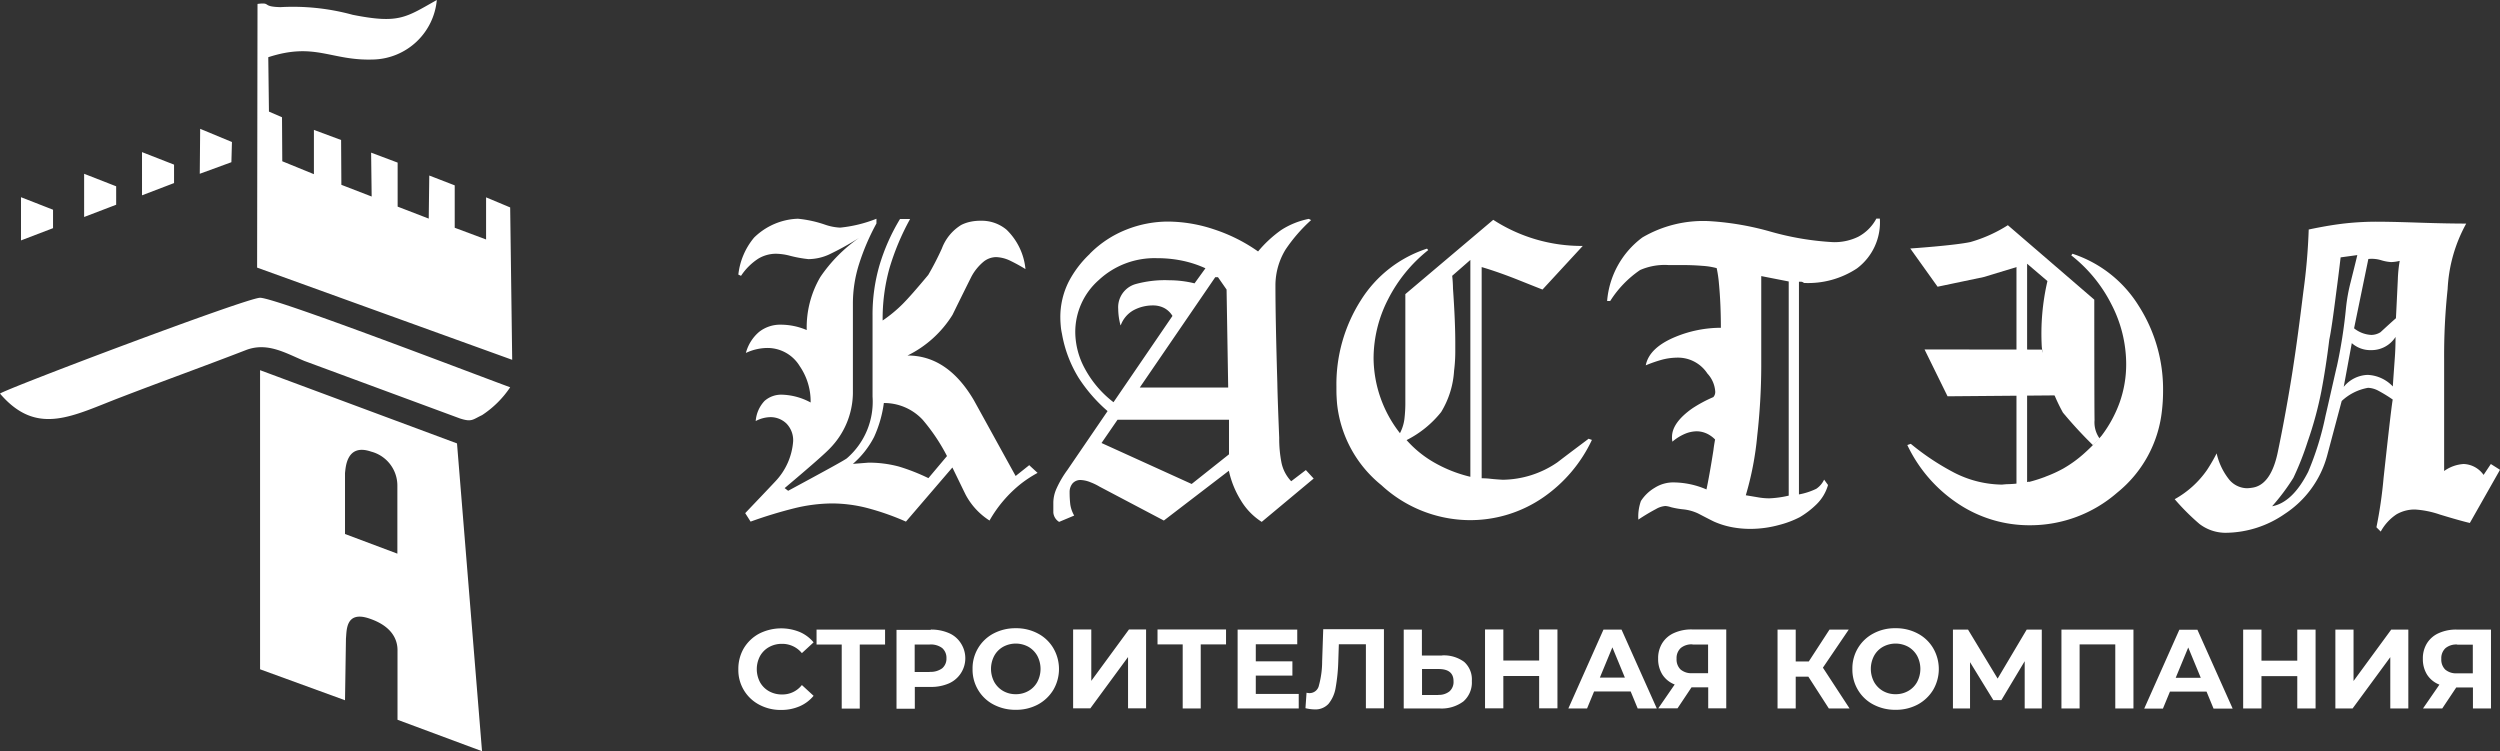
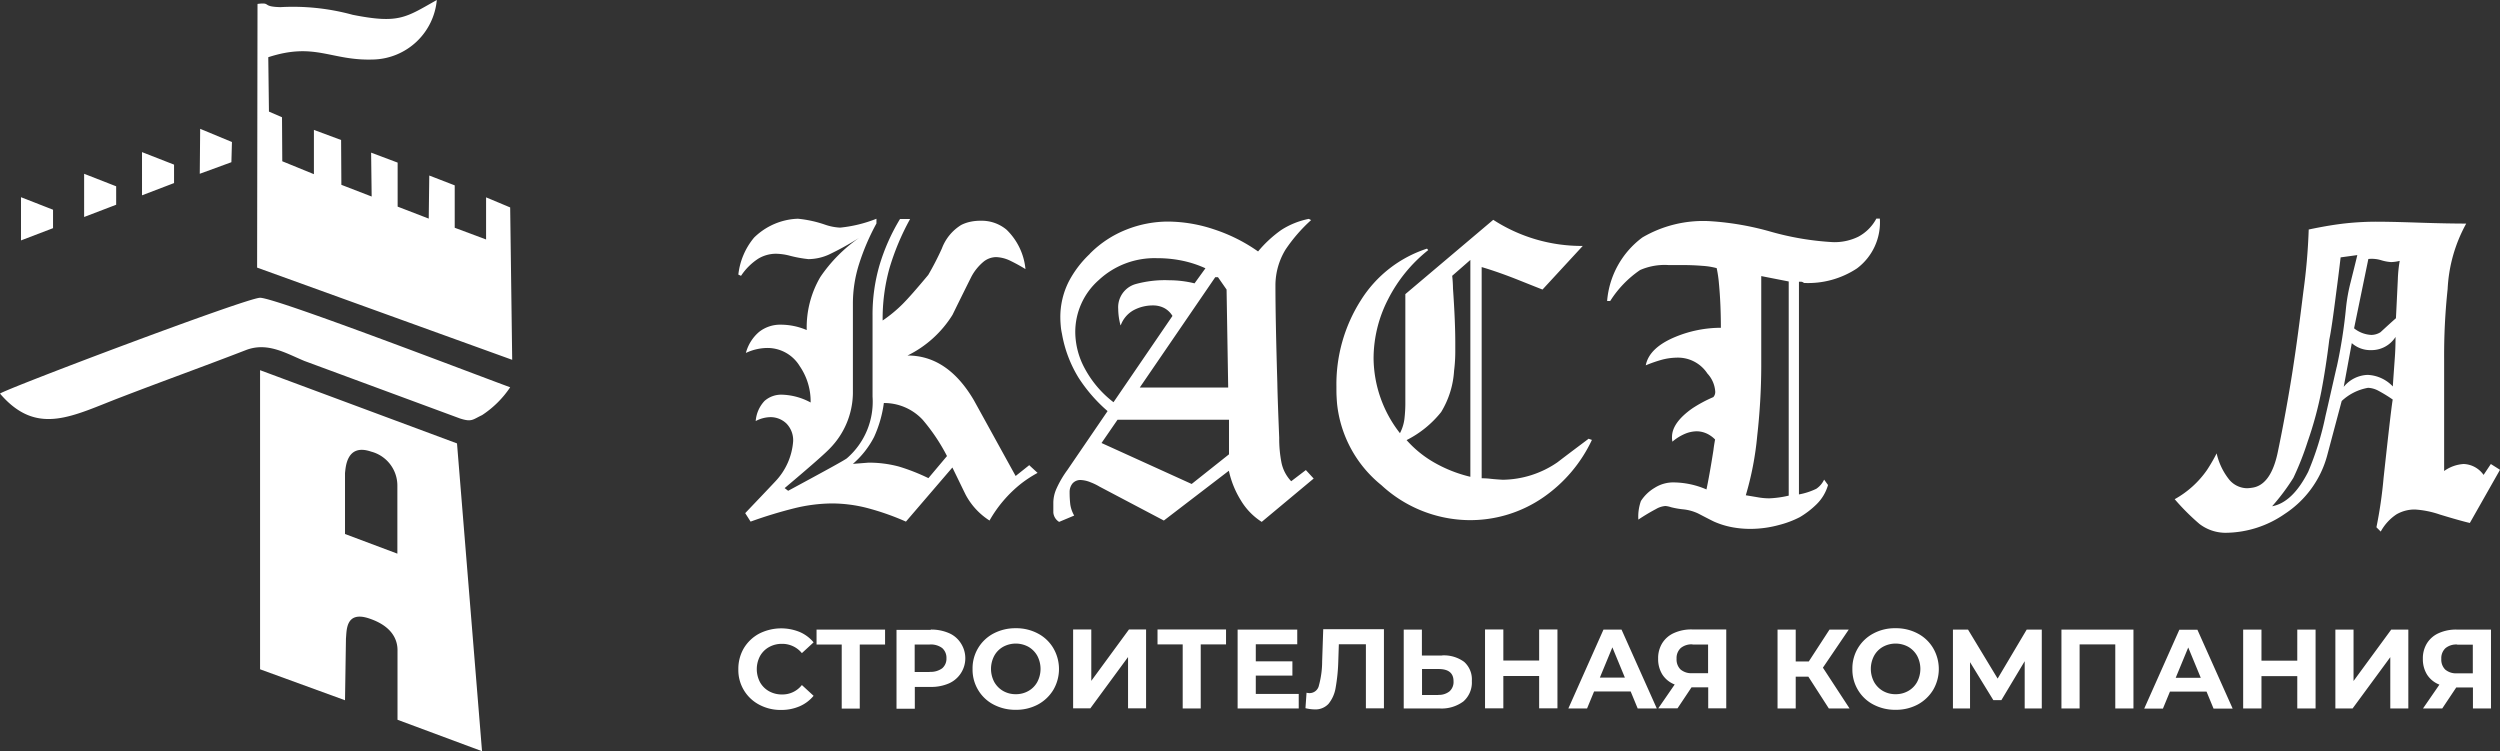
<svg xmlns="http://www.w3.org/2000/svg" width="185.72" height="55.82" viewBox="0 0 185.72 55.82">
  <rect x="0" y="0" width="185.72" height="55.82" fill="#333333" stroke="none" />
  <g id="logo2" transform="translate(0 0.03)">
-     <rect id="Прямоугольник_1" data-name="Прямоугольник 1" width="0.79" height="16.94" transform="translate(149.8 19)" fill="#fff" />
    <path id="Контур_94" data-name="Контур 94" d="M177.76,28.68c0-.1.05-.78.14-2.04.04-.5.06-1.05.06-1.64a2.112,2.112,0,0,1-1.84.98,2.068,2.068,0,0,1-1.41-.52l-.6,3.25a2.388,2.388,0,0,1,1.78-.89,2.729,2.729,0,0,1,1.87.86m-4.17-1.44a37.071,37.071,0,0,0,.69-4.4,12.786,12.786,0,0,1,.35-1.93c.17-.69.34-1.35.49-1.99l-1.24.17c-.13,1.11-.24,1.97-.32,2.56-.23,1.82-.4,3-.52,3.54-.17,1.4-.37,2.68-.59,3.84a27.287,27.287,0,0,1-1.02,3.75,21.67,21.67,0,0,1-1.06,2.69,15.8,15.8,0,0,1-1.58,2.11c1.02-.19,1.91-1.05,2.68-2.56a21.953,21.953,0,0,0,1.29-4.17c.12-.5.39-1.71.83-3.63Zm1.29-2.88a2.217,2.217,0,0,0,1.27.49,1.29,1.29,0,0,0,.69-.2c.48-.44.86-.79,1.15-1.04,0-.02.05-.98.14-2.88a9.862,9.862,0,0,1,.14-1.38,3.119,3.119,0,0,1-.63.09,3.2,3.2,0,0,1-.75-.14,2.4,2.4,0,0,0-.95-.09ZM161.56,37.05a7.133,7.133,0,0,0,2.39-2.16,12.648,12.648,0,0,0,.72-1.24,4.813,4.813,0,0,0,.95,1.97,1.757,1.757,0,0,0,1.32.62,3.263,3.263,0,0,0,.49-.06c.88-.19,1.49-1.11,1.81-2.76.27-1.3.5-2.53.7-3.67s.35-2.06.45-2.75c.21-1.36.45-3.15.72-5.35a44.413,44.413,0,0,0,.4-4.63c1.09-.23,2.01-.38,2.76-.46a21.874,21.874,0,0,1,2.33-.12c.58,0,1.61.02,3.09.07s2.66.07,3.52.07a11.138,11.138,0,0,0-1.38,4.86,46.336,46.336,0,0,0-.26,5.18v8.34a2.787,2.787,0,0,1,1.45-.52,1.892,1.892,0,0,1,1.48.81l.54-.81.68.43-2.24,3.95c-.44-.1-1.19-.31-2.24-.63a7.022,7.022,0,0,0-1.84-.37,2.7,2.7,0,0,0-1.37.36,3.6,3.6,0,0,0-1.17,1.28l-.32-.32a32.4,32.4,0,0,0,.53-3.65c.36-3.3.58-5.25.68-5.84a11.022,11.022,0,0,0-1.06-.65,1.78,1.78,0,0,0-.77-.22,3.829,3.829,0,0,0-1.96.98l-1.09,4.09a7.511,7.511,0,0,1-3.13,4.29,7.8,7.8,0,0,1-4.42,1.41,3.2,3.2,0,0,1-1.93-.66,16.963,16.963,0,0,1-1.84-1.84Zm-31.88-.29c.35.06.66.11.95.16a4.752,4.752,0,0,0,.81.07,7.541,7.541,0,0,0,1.44-.2V20.88l-2.04-.4v6.73a47.134,47.134,0,0,1-.3,5.14,22.816,22.816,0,0,1-.85,4.42Zm-2.27-4.14a1.963,1.963,0,0,0-.35-.29,1.851,1.851,0,0,0-1.01-.32,2.328,2.328,0,0,0-.86.18,3.574,3.574,0,0,0-.95.59,1.5,1.5,0,0,1-.03-.35c0-.71.51-1.42,1.52-2.13a10.053,10.053,0,0,1,1.55-.83.573.573,0,0,0,.14-.43,2.165,2.165,0,0,0-.58-1.32,2.615,2.615,0,0,0-2.3-1.18,4.5,4.5,0,0,0-1.14.17,10.1,10.1,0,0,0-1.14.4c.17-.88.92-1.59,2.24-2.13a8.875,8.875,0,0,1,3.34-.66c0-1.21-.05-2.29-.14-3.25a9.274,9.274,0,0,0-.17-1.18,5.191,5.191,0,0,0-1.06-.17c-.46-.04-.99-.06-1.58-.06h-.95a4.56,4.56,0,0,0-2.1.37,7.825,7.825,0,0,0-2.22,2.3h-.23a6.525,6.525,0,0,1,2.62-4.72,8.925,8.925,0,0,1,5.01-1.21,21.116,21.116,0,0,1,4.52.78,21.2,21.2,0,0,0,4.66.78,4.047,4.047,0,0,0,1.84-.4,3.246,3.246,0,0,0,1.35-1.35h.26a4.272,4.272,0,0,1-1.7,3.7,6.587,6.587,0,0,1-3.94,1.08.346.346,0,0,0-.2-.09h-.17V36.7a4.971,4.971,0,0,0,1.29-.42,1.681,1.681,0,0,0,.58-.68l.29.4a3.248,3.248,0,0,1-.86,1.44,6.437,6.437,0,0,1-1.24.95,7.291,7.291,0,0,1-1.54.58,8.12,8.12,0,0,1-2.14.29,7.365,7.365,0,0,1-1.32-.12,6.042,6.042,0,0,1-1.32-.4c-.06-.02-.47-.23-1.24-.63a3.417,3.417,0,0,0-1.08-.3,6.178,6.178,0,0,1-.92-.16,1.747,1.747,0,0,0-.42-.09,1.618,1.618,0,0,0-.69.22,14.692,14.692,0,0,0-1.32.79,3.484,3.484,0,0,1,.19-1.38,3.061,3.061,0,0,1,1.02-.98,2.58,2.58,0,0,1,1.52-.4,6.259,6.259,0,0,1,2.33.52c.13-.61.31-1.59.52-2.93q.03-.285.12-.78Zm-22.93.03a8.123,8.123,0,0,0,2.1,1.7,10.094,10.094,0,0,0,2.65,1.04V19.28l-1.35,1.18a9.422,9.422,0,0,1,.06.95c.12,1.71.17,3.04.17,4v.58a11.564,11.564,0,0,1-.09,1.53,6.65,6.65,0,0,1-.96,3.06,7.723,7.723,0,0,1-2.58,2.09ZM118,32.56l.26.09a10.719,10.719,0,0,1-3.6,4.26,9.554,9.554,0,0,1-5.52,1.7,9.735,9.735,0,0,1-6.52-2.6,8.964,8.964,0,0,1-3.29-6.03c-.02-.21-.03-.41-.04-.6s-.01-.42-.01-.69a11.621,11.621,0,0,1,1.8-6.39,9.12,9.12,0,0,1,4.93-3.86l.09.11a11.027,11.027,0,0,0-2.98,3.65,9.627,9.627,0,0,0-1.08,4.4A9.149,9.149,0,0,0,104,32.15a3.161,3.161,0,0,0,.33-1.04,10.292,10.292,0,0,0,.07-1.35V21.82l6.53-5.52a12.074,12.074,0,0,0,6.65,1.94l-2.99,3.24q-.315-.12-1.74-.69c-.95-.38-1.87-.71-2.78-.98V35.5a5.953,5.953,0,0,1,.68.04c.26.03.55.05.88.07a7.3,7.3,0,0,0,4.06-1.29c.98-.75,1.76-1.33,2.33-1.76ZM83.24,24.13a4.8,4.8,0,0,1-.17-1.21,1.789,1.789,0,0,1,1.27-1.84,8.174,8.174,0,0,1,2.53-.29,7.848,7.848,0,0,1,1.87.23l.81-1.12a8.033,8.033,0,0,0-1.8-.58,9.143,9.143,0,0,0-1.8-.17,6.07,6.07,0,0,0-4.33,1.63,5.14,5.14,0,0,0-1.74,3.9,5.746,5.746,0,0,0,.72,2.69,7.786,7.786,0,0,0,2.12,2.48l4.38-6.41a1.59,1.59,0,0,0-.6-.58,1.785,1.785,0,0,0-.83-.2,3.019,3.019,0,0,0-1.45.35,2.1,2.1,0,0,0-.96,1.12Zm1.44,4.63h6.56l-.12-7.28-.64-.92h-.2l-5.61,8.2Zm3.85,7.16,2.77-2.2V31.15H83.02l-1.19,1.73,6.69,3.04ZM80.97,18.81a7.888,7.888,0,0,1,2.7-1.78,8.428,8.428,0,0,1,3.11-.6,10.96,10.96,0,0,1,3.44.59,12.318,12.318,0,0,1,3.24,1.63,8.923,8.923,0,0,1,1.73-1.6,5.9,5.9,0,0,1,2.04-.82l.17.09a11.85,11.85,0,0,0-1.9,2.19,5.113,5.113,0,0,0-.75,2.7c0,1.73.05,4.12.14,7.19.02,1.02.07,2.38.14,4.09a9.215,9.215,0,0,0,.17,1.86,2.841,2.841,0,0,0,.72,1.37l1.09-.83.58.63-3.86,3.22a4.853,4.853,0,0,1-1.55-1.6,6.928,6.928,0,0,1-.89-2.2l-4.83,3.7-4.78-2.52a4.092,4.092,0,0,0-.66-.32,2.153,2.153,0,0,0-.72-.17.772.772,0,0,0-.62.25.99.99,0,0,0-.22.66,7.766,7.766,0,0,0,.05.91,2.318,2.318,0,0,0,.29.82l-1.12.47a.9.9,0,0,1-.43-.7v-.76a2.617,2.617,0,0,1,.22-.98,7.622,7.622,0,0,1,.82-1.41l2.99-4.38a11.522,11.522,0,0,1-2.15-2.47,9.255,9.255,0,0,1-1.24-3.28,4.262,4.262,0,0,1-.09-.6q-.03-.345-.03-.6a5.842,5.842,0,0,1,.63-2.68,7.766,7.766,0,0,1,1.55-2.04Zm-12,16.68,1.38-1.64a14.013,14.013,0,0,0-1.81-2.7,3.906,3.906,0,0,0-2.88-1.24,8.932,8.932,0,0,1-.73,2.53,6.7,6.7,0,0,1-1.57,1.99l1.15-.09a8.546,8.546,0,0,1,2.27.29,14.892,14.892,0,0,1,2.19.86Zm7.48-.97.63.58a8.913,8.913,0,0,0-1.24.81,9.446,9.446,0,0,0-2.33,2.73,5.12,5.12,0,0,1-1.78-1.93c-.33-.67-.65-1.34-.98-2.01L67.3,38.72a19.142,19.142,0,0,0-2.95-1.03,10.6,10.6,0,0,0-2.55-.32,12.061,12.061,0,0,0-2.76.35,33.336,33.336,0,0,0-3.28,1l-.4-.63c.75-.79,1.5-1.57,2.24-2.36a4.841,4.841,0,0,0,1.32-2.96,1.772,1.772,0,0,0-.5-1.34,1.7,1.7,0,0,0-1.22-.47,2.389,2.389,0,0,0-1.06.29,2.442,2.442,0,0,1,.66-1.5,1.872,1.872,0,0,1,1.29-.46,4.751,4.751,0,0,1,2.13.58,4.627,4.627,0,0,0-.81-2.7,2.8,2.8,0,0,0-2.42-1.35,3.818,3.818,0,0,0-1.58.37,3.09,3.09,0,0,1,.99-1.57,2.526,2.526,0,0,1,1.6-.53,4.909,4.909,0,0,1,1.93.4,7.4,7.4,0,0,1,1.01-3.94,11.159,11.159,0,0,1,2.88-2.91,20.688,20.688,0,0,1-2.26,1.25,3.779,3.779,0,0,1-1.51.33,9.259,9.259,0,0,1-1.44-.27,4.335,4.335,0,0,0-.98-.13,2.57,2.57,0,0,0-1.29.36,4.42,4.42,0,0,0-1.29,1.28l-.2-.09a5.175,5.175,0,0,1,1.17-2.75,4.9,4.9,0,0,1,2.63-1.34,4.6,4.6,0,0,1,.63-.06,8.733,8.733,0,0,1,2.04.45,3.982,3.982,0,0,0,1.09.21,9.94,9.94,0,0,0,2.7-.66v.35a16.925,16.925,0,0,0-1.29,3.01,9.711,9.711,0,0,0-.46,2.98v6.65a5.972,5.972,0,0,1-1.67,4.03q-.525.57-3.4,2.99l.26.2c2.78-1.5,4.24-2.3,4.37-2.42a5.556,5.556,0,0,0,1.9-4.57V23.43a13.112,13.112,0,0,1,.52-3.77,14.794,14.794,0,0,1,1.52-3.42h.75a18.2,18.2,0,0,0-1.54,3.68,13.972,13.972,0,0,0-.5,3.86,10.128,10.128,0,0,0,1.48-1.22c.43-.43,1.07-1.16,1.91-2.17a21.506,21.506,0,0,0,1.01-1.96,3.478,3.478,0,0,1,1.44-1.75,2.772,2.772,0,0,1,.7-.24,3.351,3.351,0,0,1,.73-.07,2.879,2.879,0,0,1,1.93.66,4.688,4.688,0,0,1,1.41,2.93,12.759,12.759,0,0,0-1.15-.63,2.6,2.6,0,0,0-1.04-.26,1.521,1.521,0,0,0-.91.33,3.741,3.741,0,0,0-.91,1.11q-.72,1.44-1.41,2.85a8.161,8.161,0,0,1-3.34,3.02q2.97,0,4.92,3.31c1.04,1.88,2.07,3.76,3.11,5.64l.98-.78Z" fill="#fff" />
-     <path id="Контур_95" data-name="Контур 95" d="M141.96,32.95a18.547,18.547,0,0,0,3.15,2.1,7.962,7.962,0,0,0,3.61.92l.33-.03h0a8.507,8.507,0,0,0,1.69-.19v.02a10.719,10.719,0,0,0,1.09-.34.938.938,0,0,0,.15-.06,9.533,9.533,0,0,0,1.29-.59,9.053,9.053,0,0,0,1.46-1.04h0a14.148,14.148,0,0,0,1.23-1.22h0l.11-.12h0a.736.736,0,0,1,.05-.06h0a9.279,9.279,0,0,0,1.34-2.46,8.473,8.473,0,0,0,.49-2.86,9.664,9.664,0,0,0-1.09-4.43,10.805,10.805,0,0,0-2.99-3.65l.09-.12a9.132,9.132,0,0,1,4.92,3.87,11.5,11.5,0,0,1,1.81,6.34,12.579,12.579,0,0,1-.09,1.5,9.047,9.047,0,0,1-3.32,6.04,9.834,9.834,0,0,1-6.46,2.42,9.537,9.537,0,0,1-5.5-1.7,10.719,10.719,0,0,1-3.63-4.26l.26-.09Z" fill="#fff" />
-     <path id="Контур_96" data-name="Контур 96" d="M155.98,32.55a2.052,2.052,0,0,1-.38-1.37c-.02-1.01-.02-8.95-.02-8.95l-6.42-5.53a10.59,10.59,0,0,1-2.78,1.25c-1.21.26-4.47.48-4.47.48l2.03,2.84,3.43-.72,3.23-.98,1.5,1.28a17.33,17.33,0,0,0-.42,4.89,13.343,13.343,0,0,0,1.57,4.88,32.284,32.284,0,0,0,2.24,2.43l.49-.49Z" fill="#fff" fill-rule="evenodd" />
-     <path id="Контур_97" data-name="Контур 97" d="M142.97,25.93l8.71.01,1.3,3.4-8.3.07Z" fill="#fff" fill-rule="evenodd" />
    <path id="Контур_98" data-name="Контур 98" d="M182.55,47.85a1.27,1.27,0,0,0-.88.27,1.017,1.017,0,0,0-.31.8,1.034,1.034,0,0,0,.29.79,1.234,1.234,0,0,0,.86.28h1.19V47.86h-1.16Zm2.5-1.11V52.6h-1.34V51.04h-1.24l-1.04,1.56H180l1.22-1.77a1.906,1.906,0,0,1-.91-.73,2.146,2.146,0,0,1-.32-1.18,2.107,2.107,0,0,1,.31-1.17,1.963,1.963,0,0,1,.88-.75,3.113,3.113,0,0,1,1.34-.26h2.53Zm-11.56,0h1.35v3.82l2.8-3.82h1.27V52.6h-1.34V48.79l-2.8,3.81h-1.28V46.74Zm-1.47,0V52.6h-1.36V50.2H168v2.4h-1.36V46.74H168v2.31h2.66V46.74Zm-8.53,3.58-.93-2.25-.93,2.25h1.86Zm.43,1.03H161.2l-.52,1.26h-1.39l2.61-5.86h1.34l2.62,5.86h-1.42l-.52-1.26Zm-5.43-4.61V52.6h-1.35V47.84h-2.65V52.6h-1.35V46.74Zm-8.08,5.86V49.09l-1.73,2.89h-.6l-1.73-2.82V52.6h-1.27V46.74h1.12l2.2,3.64,2.16-3.64h1.12V52.6h-1.27Zm-9.59-1.06a1.852,1.852,0,0,0,.94-.24,1.7,1.7,0,0,0,.66-.67,2.08,2.08,0,0,0,0-1.94,1.769,1.769,0,0,0-.66-.67,1.961,1.961,0,0,0-1.88,0,1.7,1.7,0,0,0-.66.67,2.08,2.08,0,0,0,0,1.94,1.769,1.769,0,0,0,.66.67A1.852,1.852,0,0,0,140.82,51.54Zm0,1.16a3.465,3.465,0,0,1-1.65-.39,2.874,2.874,0,0,1-1.15-1.09,2.923,2.923,0,0,1-.41-1.55,2.916,2.916,0,0,1,1.56-2.64,3.353,3.353,0,0,1,1.65-.39,3.4,3.4,0,0,1,1.64.39,2.874,2.874,0,0,1,1.15,1.09,3.07,3.07,0,0,1,0,3.1,3.016,3.016,0,0,1-1.15,1.09A3.425,3.425,0,0,1,140.82,52.7Zm-6.48-2.46h-.94V52.6h-1.35V46.74h1.35v2.37h.97l1.54-2.37h1.43l-1.92,2.83,1.98,3.03h-1.54l-1.52-2.36Zm-8.6-2.4a1.27,1.27,0,0,0-.88.27,1.017,1.017,0,0,0-.31.8,1.034,1.034,0,0,0,.29.79,1.234,1.234,0,0,0,.86.28h1.19V47.85h-1.16Zm2.5-1.11v5.86H126.9V51.03h-1.24l-1.04,1.56h-1.43l1.22-1.77a1.906,1.906,0,0,1-.91-.73,2.146,2.146,0,0,1-.32-1.18,2.107,2.107,0,0,1,.31-1.17,1.963,1.963,0,0,1,.88-.75,3.113,3.113,0,0,1,1.34-.26h2.53Zm-7.53,3.58-.93-2.25-.93,2.25Zm.43,1.03h-2.72l-.52,1.26h-1.39l2.61-5.86h1.34l2.62,5.86h-1.42l-.52-1.26Zm-5.44-4.61v5.86h-1.36v-2.4h-2.66v2.4h-1.36V46.73h1.36v2.31h2.66V46.73Zm-8.85,4.86a1.249,1.249,0,0,0,.83-.26.929.929,0,0,0,.3-.75c0-.61-.37-.91-1.12-.91h-1.22V51.6h1.22Zm.27-2.93a2.535,2.535,0,0,1,1.65.48,1.747,1.747,0,0,1,.57,1.42,1.871,1.871,0,0,1-.63,1.52,2.717,2.717,0,0,1-1.78.52h-2.65V46.74h1.35v1.93h1.49Zm-4.31-1.93v5.86h-1.34V47.83H99.46l-.04,1.22a13.413,13.413,0,0,1-.2,2.02,2.529,2.529,0,0,1-.53,1.19,1.321,1.321,0,0,1-1.04.41,3.1,3.1,0,0,1-.67-.09l.08-1.15a.875.875,0,0,0,.24.03.709.709,0,0,0,.68-.57,6.807,6.807,0,0,0,.24-1.8l.08-2.38h4.51Zm-6.33,4.78V52.6H91.94V46.74h4.43v1.09H93.29V49.1h2.72v1.06H93.29v1.36h3.19Zm-5.4-3.67H89.2V52.6H87.86V47.84H85.99V46.73h5.09ZM79.72,46.73h1.35v3.82l2.8-3.82h1.27v5.86H83.8V48.78L81,52.59H79.72Zm-4.26,4.81a1.852,1.852,0,0,0,.94-.24,1.7,1.7,0,0,0,.66-.67,2.08,2.08,0,0,0,0-1.94,1.769,1.769,0,0,0-.66-.67,1.961,1.961,0,0,0-1.88,0,1.7,1.7,0,0,0-.66.67,2.08,2.08,0,0,0,0,1.94,1.769,1.769,0,0,0,.66.67A1.852,1.852,0,0,0,75.46,51.54Zm0,1.16a3.465,3.465,0,0,1-1.65-.39,2.875,2.875,0,0,1-1.15-1.09,2.923,2.923,0,0,1-.41-1.55,2.916,2.916,0,0,1,1.56-2.64,3.465,3.465,0,0,1,1.65-.39,3.4,3.4,0,0,1,1.64.39,2.875,2.875,0,0,1,1.15,1.09,3.07,3.07,0,0,1,0,3.1,3.016,3.016,0,0,1-1.15,1.09A3.425,3.425,0,0,1,75.46,52.7Zm-6.4-2.82a1.452,1.452,0,0,0,.93-.26.938.938,0,0,0,.32-.75.959.959,0,0,0-.32-.76,1.4,1.4,0,0,0-.93-.26H67.95v2.04h1.11Zm.08-3.14a3.283,3.283,0,0,1,1.35.26,1.952,1.952,0,0,1,.88.74,2.042,2.042,0,0,1-.88,3,3.283,3.283,0,0,1-1.35.26H67.96v1.62H66.6V46.76h2.54Zm-3.39,1.11H63.87v4.76H62.53V47.85H60.66V46.74h5.09Zm-7.73,4.86a3.346,3.346,0,0,1-1.62-.39,2.9,2.9,0,0,1-1.55-2.64,3.027,3.027,0,0,1,.41-1.56,2.96,2.96,0,0,1,1.14-1.08,3.628,3.628,0,0,1,3.01-.12,2.741,2.741,0,0,1,1.03.77l-.87.8a1.875,1.875,0,0,0-1.47-.69,1.938,1.938,0,0,0-.97.24,1.726,1.726,0,0,0-.67.67,2.08,2.08,0,0,0,0,1.94,1.726,1.726,0,0,0,.67.67,1.938,1.938,0,0,0,.97.24,1.827,1.827,0,0,0,1.47-.7l.87.8a2.773,2.773,0,0,1-1.04.78,3.4,3.4,0,0,1-1.38.27Z" fill="#fff" />
    <path id="Контур_99" data-name="Контур 99" d="M29.52,41.1l-3.89-1.46V35.11c.05-.36.09-2.23,1.94-1.59a2.607,2.607,0,0,1,1.95,2.51V41.1Zm6.29,14.69L33.95,32.91,19.32,27.47V49.69l6.31,2.3.07-4.58c.06-.58-.04-2.08,1.71-1.5s2.14,1.62,2.12,2.42v5.11l6.29,2.34ZM37.9,28.74c-2.58-.94-17.42-6.65-18.58-6.65C18.34,22.09.43,28.86,0,29.21c2.76,3.22,5.39,1.64,9.01.26,3.17-1.22,6.07-2.26,9.2-3.47,1.61-.65,2.96.18,4.39.78l11.58,4.28c.87.28.93.08,1.63-.25a7.36,7.36,0,0,0,2.09-2.07ZM19.13.29,19.1,19.85,38.05,26.7,37.9,15.38l-1.79-.75v3.13l-2.33-.87V13.74l-1.89-.73-.04,3.2-2.31-.89V12.05l-1.97-.74.04,3.26-2.25-.87-.02-3.33-2.02-.75v3.29l-2.35-.96-.02-3.27-.97-.42-.05-4.04c3.5-1.14,4.66.29,7.84.17A4.863,4.863,0,0,0,32.45-.03c-2.33,1.31-2.81,1.78-6.25,1.1A16.808,16.808,0,0,0,20.84.5C19.39.47,20.2.13,19.14.26ZM10.55,14.48l2.38-.91V12.2l-2.38-.93Zm-4.3,1.61,2.38-.91V13.81l-2.38-.93ZM1.56,17.83l2.38-.91V15.55l-2.38-.93Zm13.28-4.95,2.35-.86.04-1.5-2.36-.98-.03,3.34Z" fill="#fff" fill-rule="evenodd" />
  </g>
</svg>